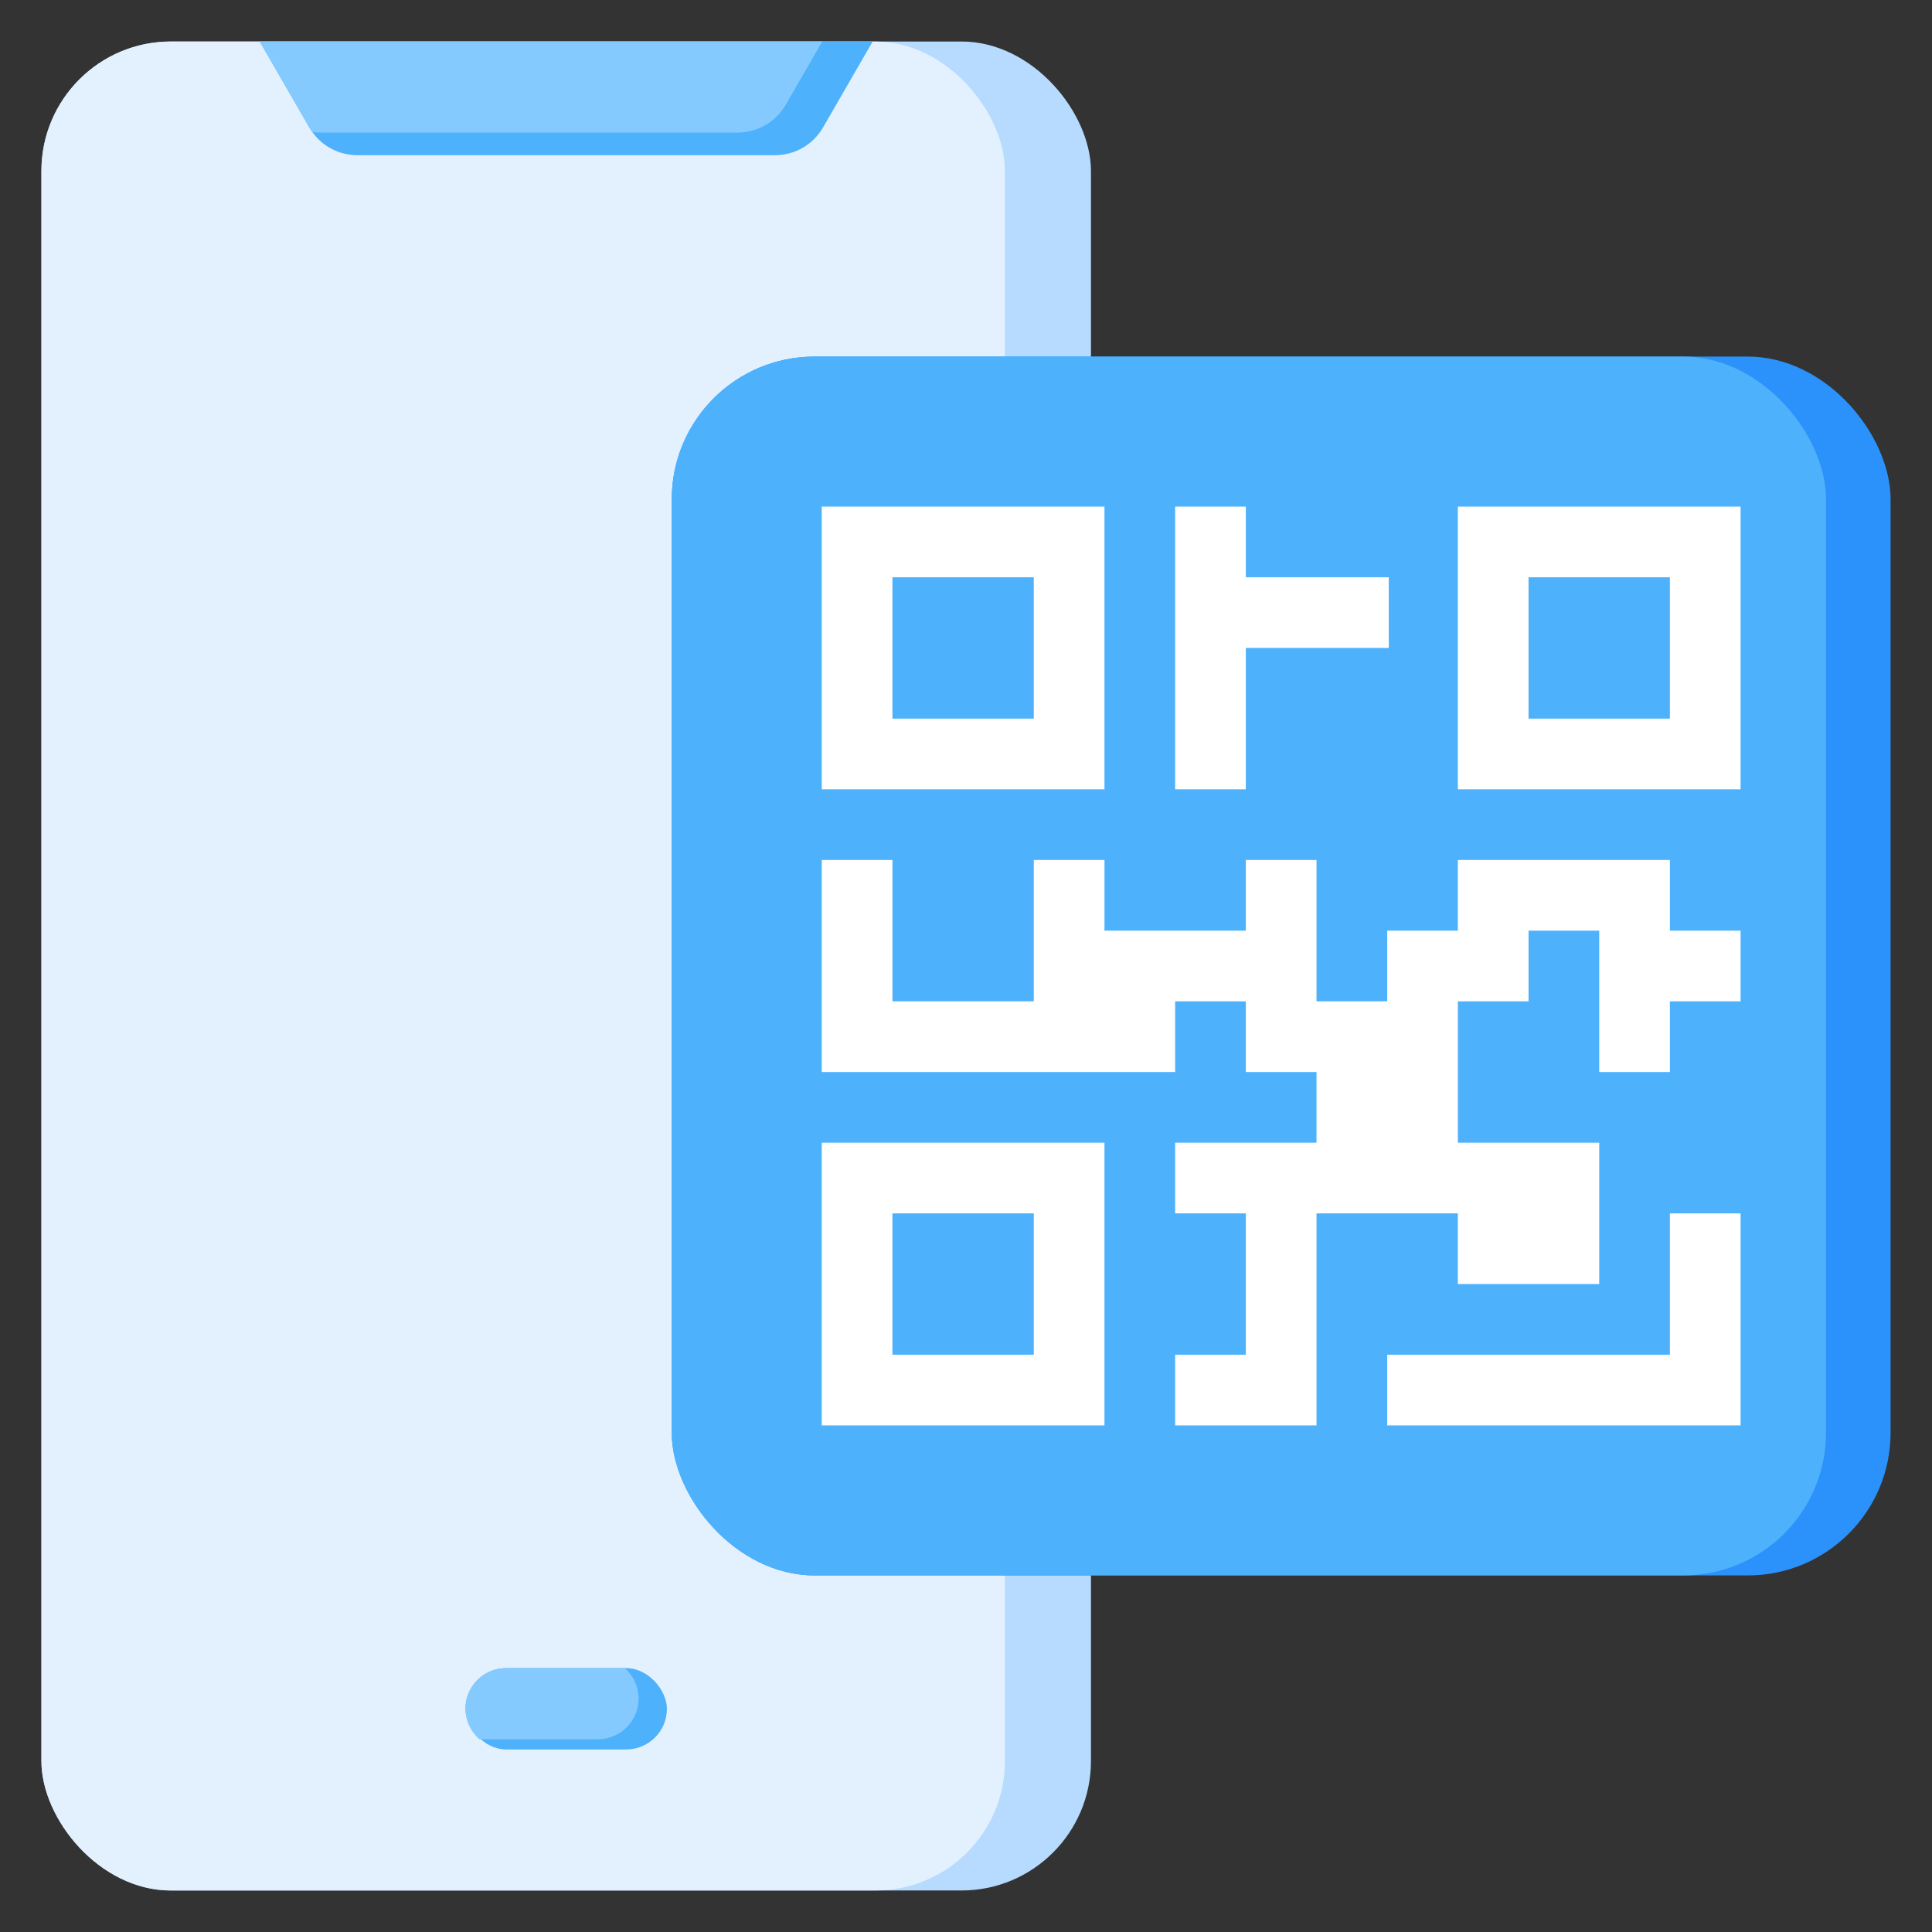
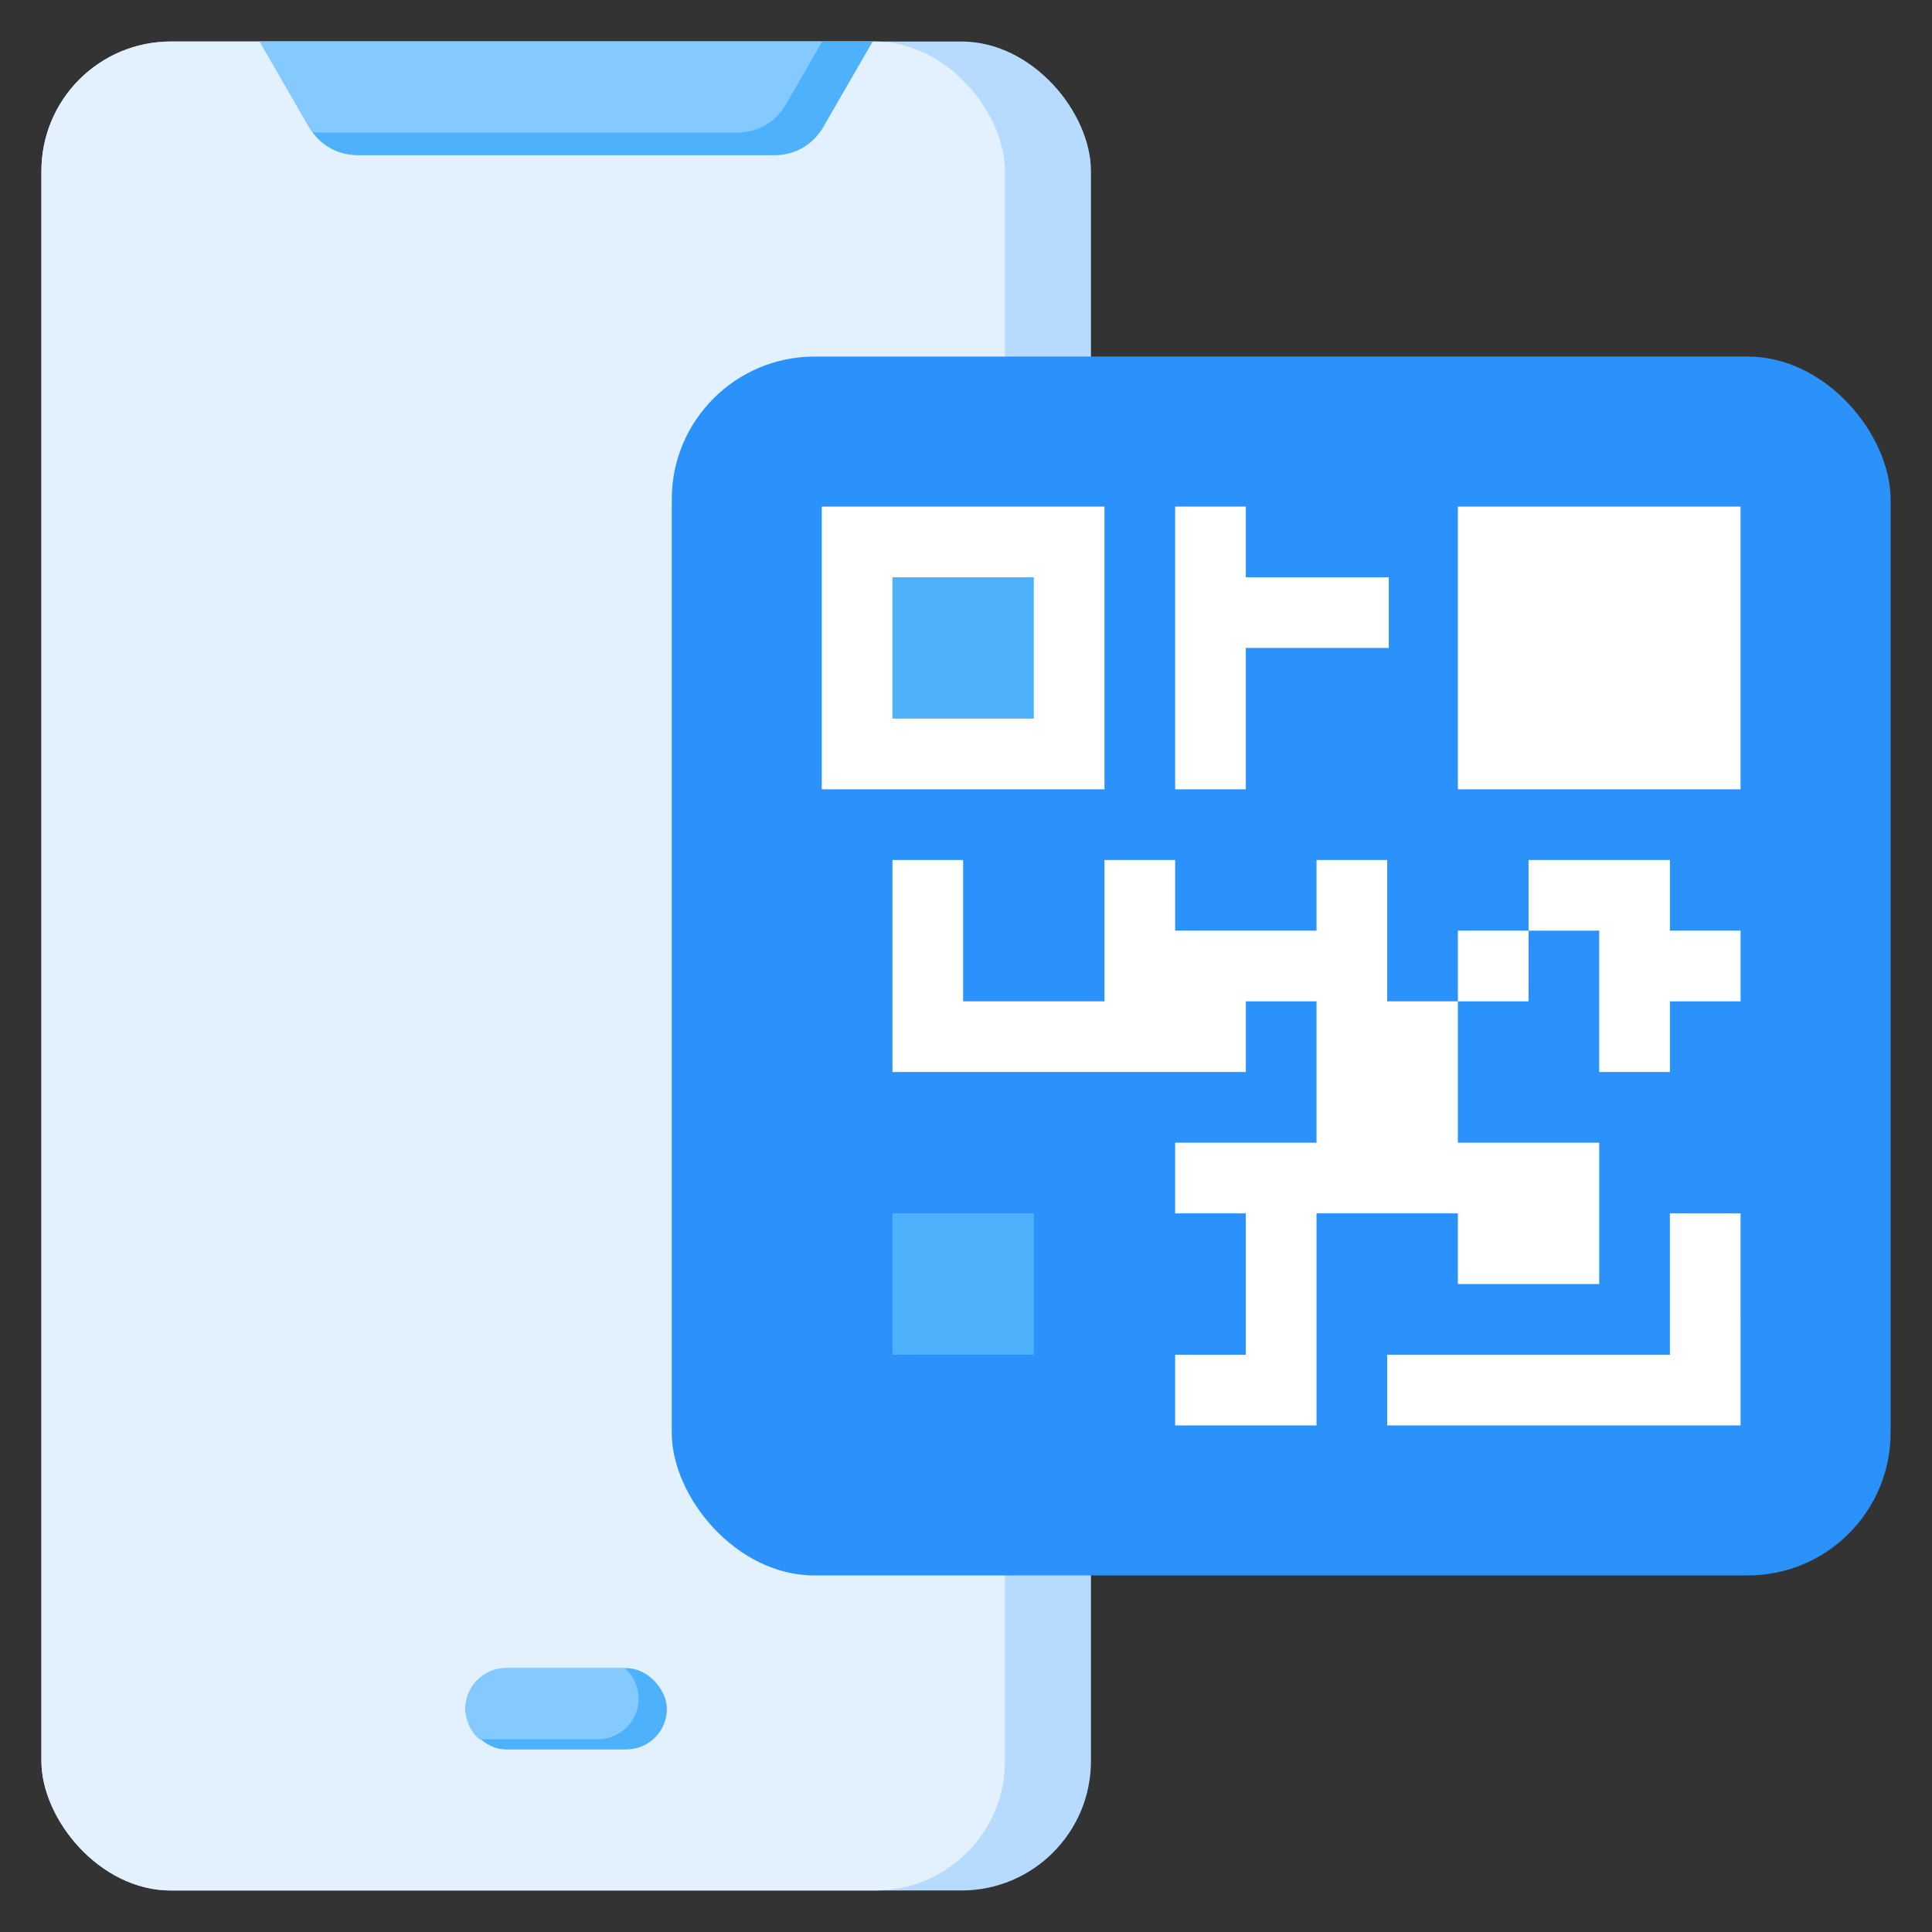
<svg xmlns="http://www.w3.org/2000/svg" version="1.1" width="512" height="512" x="0" y="0" viewBox="0 0 512 512" style="enable-background:new 0 0 512 512" xml:space="preserve" class="">
  <rect x="0" y="0" width="512" height="512" fill="#333333" stroke="none" />
  <g>
    <rect width="278.141" height="489.999" x="10.974" y="11.001" fill="#B6DBFF" rx="34.316" opacity="1" data-original="#b6dbff" />
    <rect width="255.341" height="489.999" x="10.974" y="11.001" fill="#E3F1FF" rx="34.316" opacity="1" data-original="#e3f1ff" class="" />
    <path fill="#4EB1FC" fill-rule="evenodd" d="M68.823 11 81.88 33.617c2.762 4.784 7.505 7.522 13.029 7.522h110.269c5.525 0 10.267-2.738 13.029-7.522L231.265 11z" opacity="1" data-original="#4eb1fc" />
    <path fill="#85CAFF" fill-rule="evenodd" d="M68.823 11 81.88 33.617c.275.476.57.931.883 1.366.732.103 1.482.156 2.247.156h110.269c5.524 0 10.267-2.738 13.029-7.522l9.593-16.616H68.823z" opacity="1" data-original="#85caff" class="" />
    <rect width="53.386" height="21.55" x="123.352" y="442.071" fill="#4EB1FC" rx="10.775" opacity="1" data-original="#4eb1fc" />
    <path fill="#85CAFF" fill-rule="evenodd" d="M134.127 442.071h31.45c2.241 1.978 3.661 4.869 3.661 8.075 0 5.927-4.849 10.775-10.775 10.775h-31.449c-2.241-1.978-3.661-4.869-3.661-8.075 0-5.927 4.849-10.775 10.775-10.775z" opacity="1" data-original="#85caff" class="" />
    <rect width="323.007" height="323.007" x="178.019" y="94.497" fill="#2A92FA" rx="37.838" opacity="1" data-original="#2a92fa" />
-     <rect width="305.895" height="323.007" x="178.019" y="94.497" fill="#4EB1FC" rx="37.838" opacity="1" data-original="#4eb1fc" />
    <path fill="#FFFFFF" d="M217.774 134.252h74.922v74.922h-74.922z" opacity="1" data-original="#ffffff" />
    <path fill="#4EB1FC" d="M236.504 152.982h37.461v37.461h-37.461z" opacity="1" data-original="#4eb1fc" />
    <path fill="#FFFFFF" fill-rule="evenodd" d="M311.427 134.252h18.73v18.73h37.881v18.731h-37.881v37.461h-18.73v-56.192z" opacity="1" data-original="#ffffff" />
    <path fill="#FFFFFF" d="M386.349 134.252h74.922v74.922h-74.922z" opacity="1" data-original="#ffffff" />
-     <path fill="#4EB1FC" d="M405.079 152.982h37.461v37.461h-37.461z" opacity="1" data-original="#4eb1fc" />
-     <path fill="#FFFFFF" d="M217.774 302.826h74.922v74.922h-74.922z" opacity="1" data-original="#ffffff" />
    <path fill="#4EB1FC" d="M236.504 321.557h37.461v37.461h-37.461z" opacity="1" data-original="#4eb1fc" />
    <g fill="#FFFFFF" fill-rule="evenodd">
-       <path d="M442.54 227.904v18.731h18.731v18.73H442.54v18.731h-18.73v-37.461h-18.731v18.73h-18.73v37.461h37.461v37.461h-37.461v-18.73h-37.461v56.192h-37.461v-18.731h18.73v-37.461h-18.73v-18.731h37.461v-18.73h-18.731v-18.731h-18.73v18.731h-93.653v-56.192h18.731v37.461h37.461v-37.461h18.731v18.731h37.46v-18.731h18.731v37.461h18.731v-18.73h18.73v-18.731z" fill="#FFFFFF" opacity="1" data-original="#ffffff" />
+       <path d="M442.54 227.904v18.731h18.731v18.73H442.54v18.731h-18.73v-37.461h-18.731v18.73h-18.73v37.461h37.461v37.461h-37.461v-18.73h-37.461v56.192h-37.461v-18.731h18.73v-37.461h-18.73v-18.731h37.461v-18.73v-18.731h-18.73v18.731h-93.653v-56.192h18.731v37.461h37.461v-37.461h18.731v18.731h37.46v-18.731h18.731v37.461h18.731v-18.73h18.73v-18.731z" fill="#FFFFFF" opacity="1" data-original="#ffffff" />
      <path d="M461.272 377.749h-93.653v-18.731h74.922v-37.461h18.73z" fill="#FFFFFF" opacity="1" data-original="#ffffff" />
    </g>
  </g>
</svg>